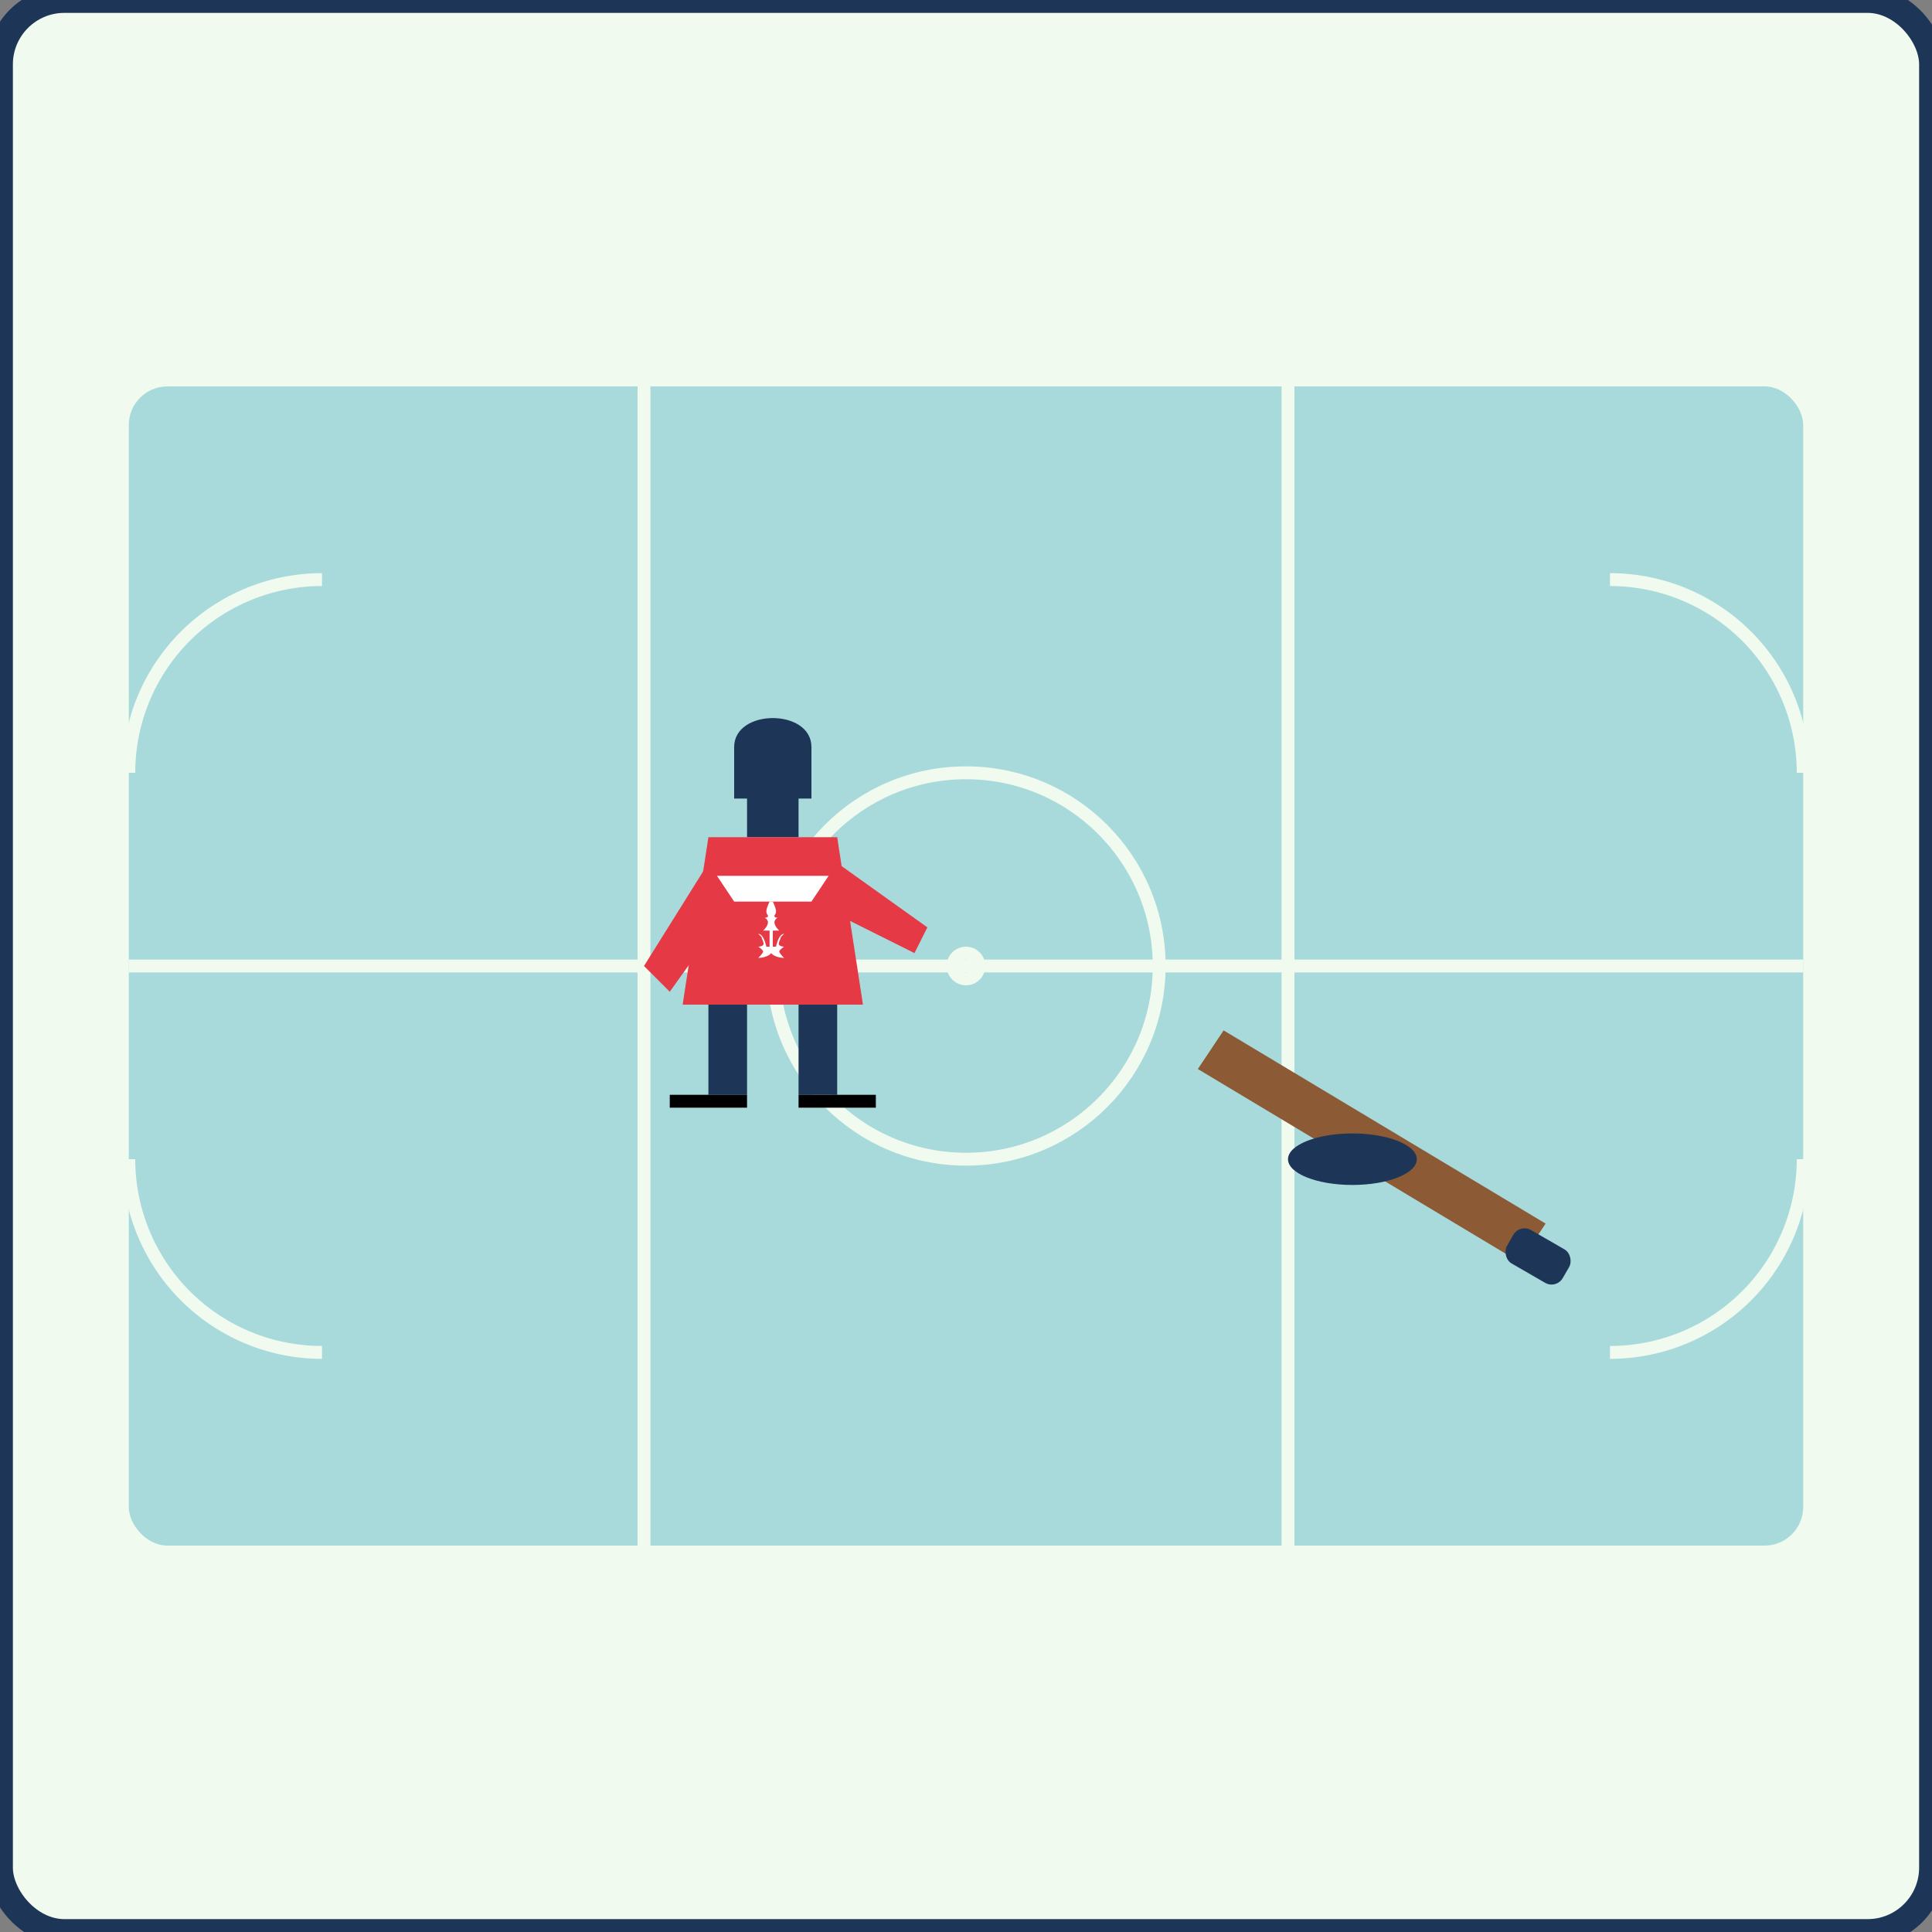
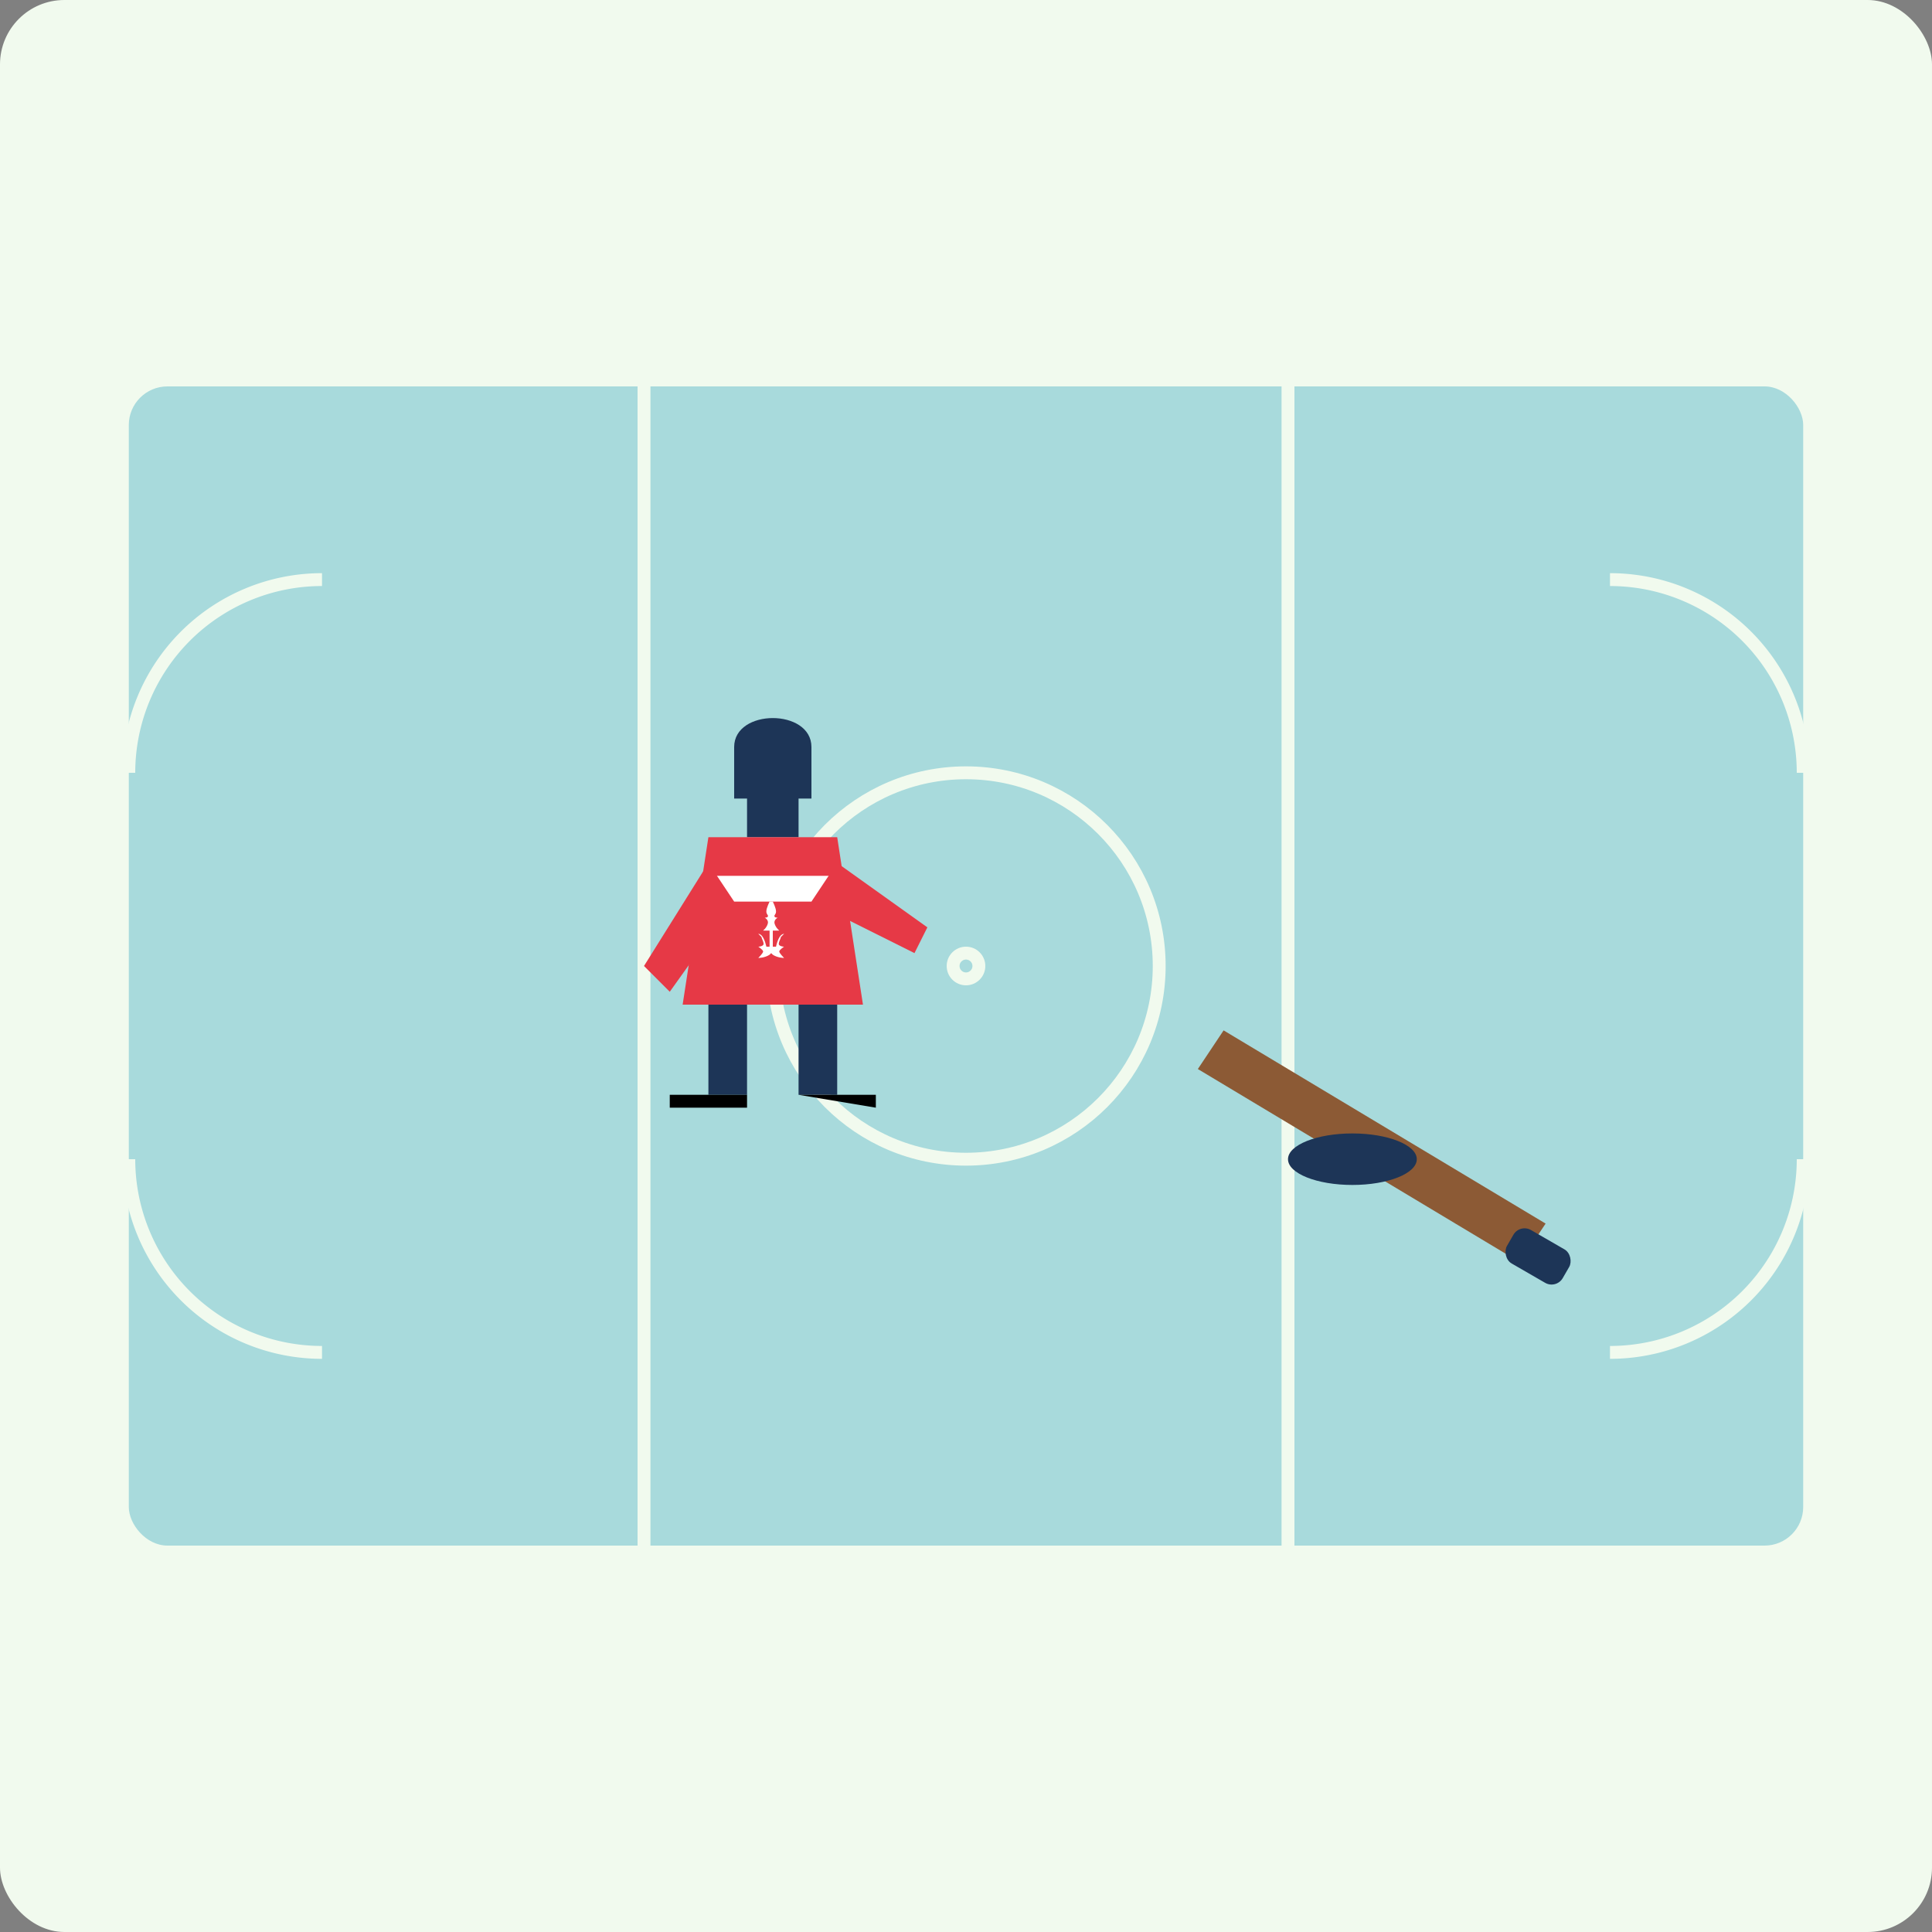
<svg xmlns="http://www.w3.org/2000/svg" width="150" height="150" viewBox="0 0 150 150">
  <rect x="0" y="0" width="150" height="150" fill="#808080" stroke="none" />
  <defs>
    <style>
      .background {
        fill: #f1faee;
      }
      .ice {
        fill: #a8dadc;
      }
      .ice-line {
        fill: none;
        stroke: #f1faee;
        stroke-width: 1;
      }
      .hockey-stick {
        fill: #8c5a35;
      }
      .stick-tape {
        fill: #1d3557;
      }
      .puck {
        fill: #1d3557;
      }
      .jersey {
        fill: #e63946;
      }
      .jersey-stripe {
        fill: #ffffff;
      }
      .player {
        fill: #1d3557;
      }
      .skate {
        fill: #000000;
      }
      .helmet {
        fill: #1d3557;
      }
      .maple-leaf {
        fill: #ffffff;
      }
      .border {
        fill: none;
        stroke: #1d3557;
        stroke-width: 2;
      }
    </style>
  </defs>
  <rect class="background" width="150" height="150" rx="5" ry="5" />
-   <rect class="border" width="150" height="150" rx="5" ry="5" />
  <rect class="ice" x="10" y="30" width="130" height="90" rx="3" ry="3" />
-   <line class="ice-line" x1="10" y1="75" x2="140" y2="75" stroke-width="2" />
  <circle class="ice-line" cx="75" cy="75" r="15" fill="none" />
  <circle class="ice-line" cx="75" cy="75" r="1" stroke-width="2" />
  <line class="ice-line" x1="50" y1="30" x2="50" y2="120" />
  <line class="ice-line" x1="100" y1="30" x2="100" y2="120" />
  <path class="ice-line" d="M10,60 A15,15 0 0,1 25,45" />
  <path class="ice-line" d="M10,90 A15,15 0 0,0 25,105" />
  <path class="ice-line" d="M140,60 A15,15 0 0,0 125,45" />
  <path class="ice-line" d="M140,90 A15,15 0 0,1 125,105" />
  <g transform="translate(60, 70)">
    <path class="helmet" d="M-3,-12 C-3,-15 3,-15 3,-12 L3,-8 L-3,-8 Z" />
    <path class="player" d="M-2,-8 C-2,-10 2,-10 2,-8 L2,-5 L-2,-5 Z" />
    <path class="jersey" d="M-5,-5 L5,-5 L7,8 L-7,8 Z" />
    <rect class="jersey-stripe" x="-5" y="-2" width="10" height="2" />
    <path class="maple-leaf" d="M0,0 C0,0 0.5,1 0.5,1.5 C0.5,2 0.25,2 0.25,2.25 C0.25,2.5 0.75,2.5 0.75,2.5 S0.25,2.75 0.25,3.25 C0.25,3.5 0.5,4 0.75,4.25 C1,4.5 1,4.5 1,4.5 H0 V7 H0.5 C0.5,7 0.75,5.75 1.25,5.25 C1.5,5 1.75,5 1.75,5 S1.5,5.25 1.25,5.5 C1.25,5.75 0.75,6.5 1,6.75 C1.25,7 1.75,7 1.75,7 S1,7.5 1,7.75 C1,8 1.75,8.75 1.75,8.75 S0.75,8.75 0,8.25 C-0.25,8 -0.25,8 -0.25,8 S-0.25,8 -0.5,8.25 C-1.25,8.75 -2.25,8.75 -2.25,8.75 S-1.5,8 -1.5,7.75 C-1.5,7.5 -2.25,7 -2.25,7 S-1.75,7 -1.5,6.75 C-1.25,6.5 -1.75,5.75 -1.75,5.5 C-2,5.25 -2.25,5 -2.25,5 S-2,5 -1.75,5.25 C-1.25,5.75 -1,7 -1,7 H-0.5 V4.5 H-1.5 C-1.5,4.5 -1.5,4.5 -1.25,4.25 C-1,4 -0.75,3.5 -0.75,3.25 C-0.75,2.75 -1.25,2.5 -1.25,2.5 S-0.75,2.5 -0.75,2.25 C-0.75,2 -1,2 -1,1.5 C-1,1 -0.5,0 -0.5,0" transform="translate(0, 0) scale(0.5)" />
    <path class="jersey" d="M-5,-3 L-10,5 L-8,7 L-3,0 Z" />
    <path class="jersey" d="M5,-3 L12,2 L11,4 L3,0 Z" />
    <rect class="player" x="-5" y="8" width="3" height="7" />
    <rect class="player" x="2" y="8" width="3" height="7" />
    <path class="skate" d="M-5,15 L-8,15 L-8,16 L-2,16 L-2,15 Z" />
-     <path class="skate" d="M5,15 L8,15 L8,16 L2,16 L2,15 Z" />
+     <path class="skate" d="M5,15 L8,15 L8,16 L2,15 Z" />
  </g>
  <path class="hockey-stick" d="M95,80 L120,95 L118,98 L93,83 Z" />
  <rect class="stick-tape" x="118" y="95" width="5" height="3" rx="1" ry="1" transform="rotate(30, 118, 95)" />
  <ellipse class="puck" cx="105" cy="90" rx="5" ry="2" />
</svg>